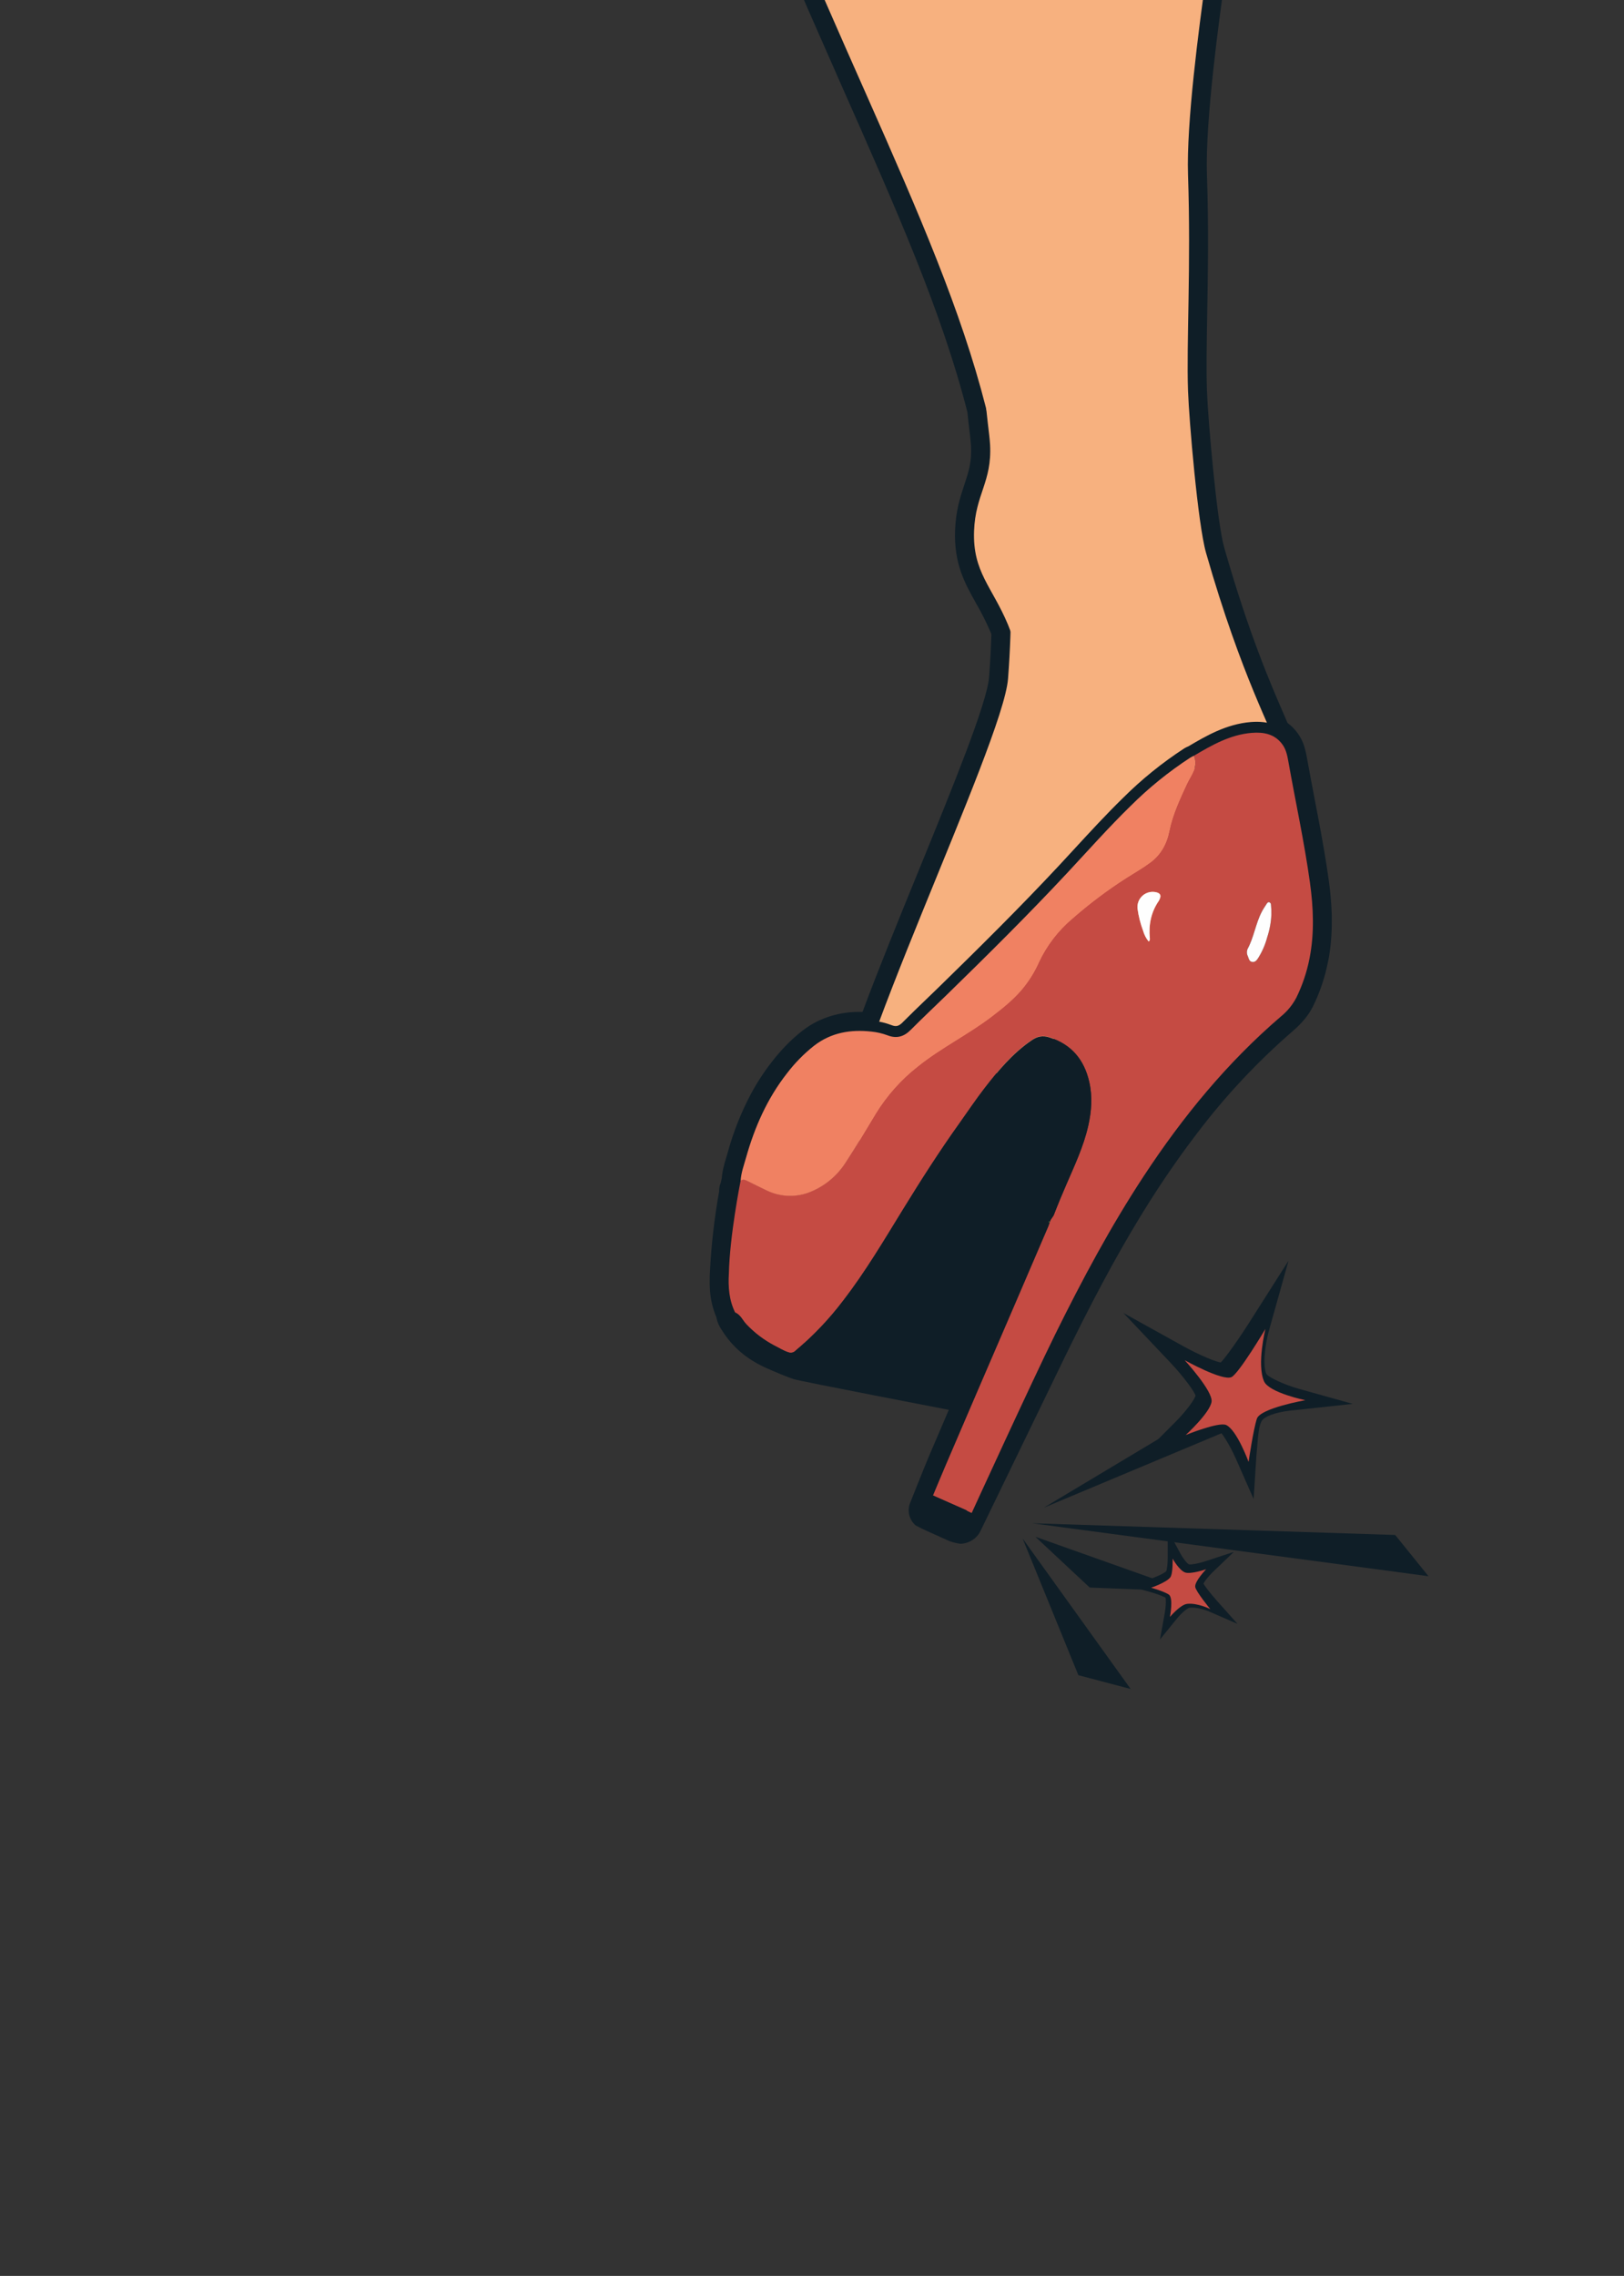
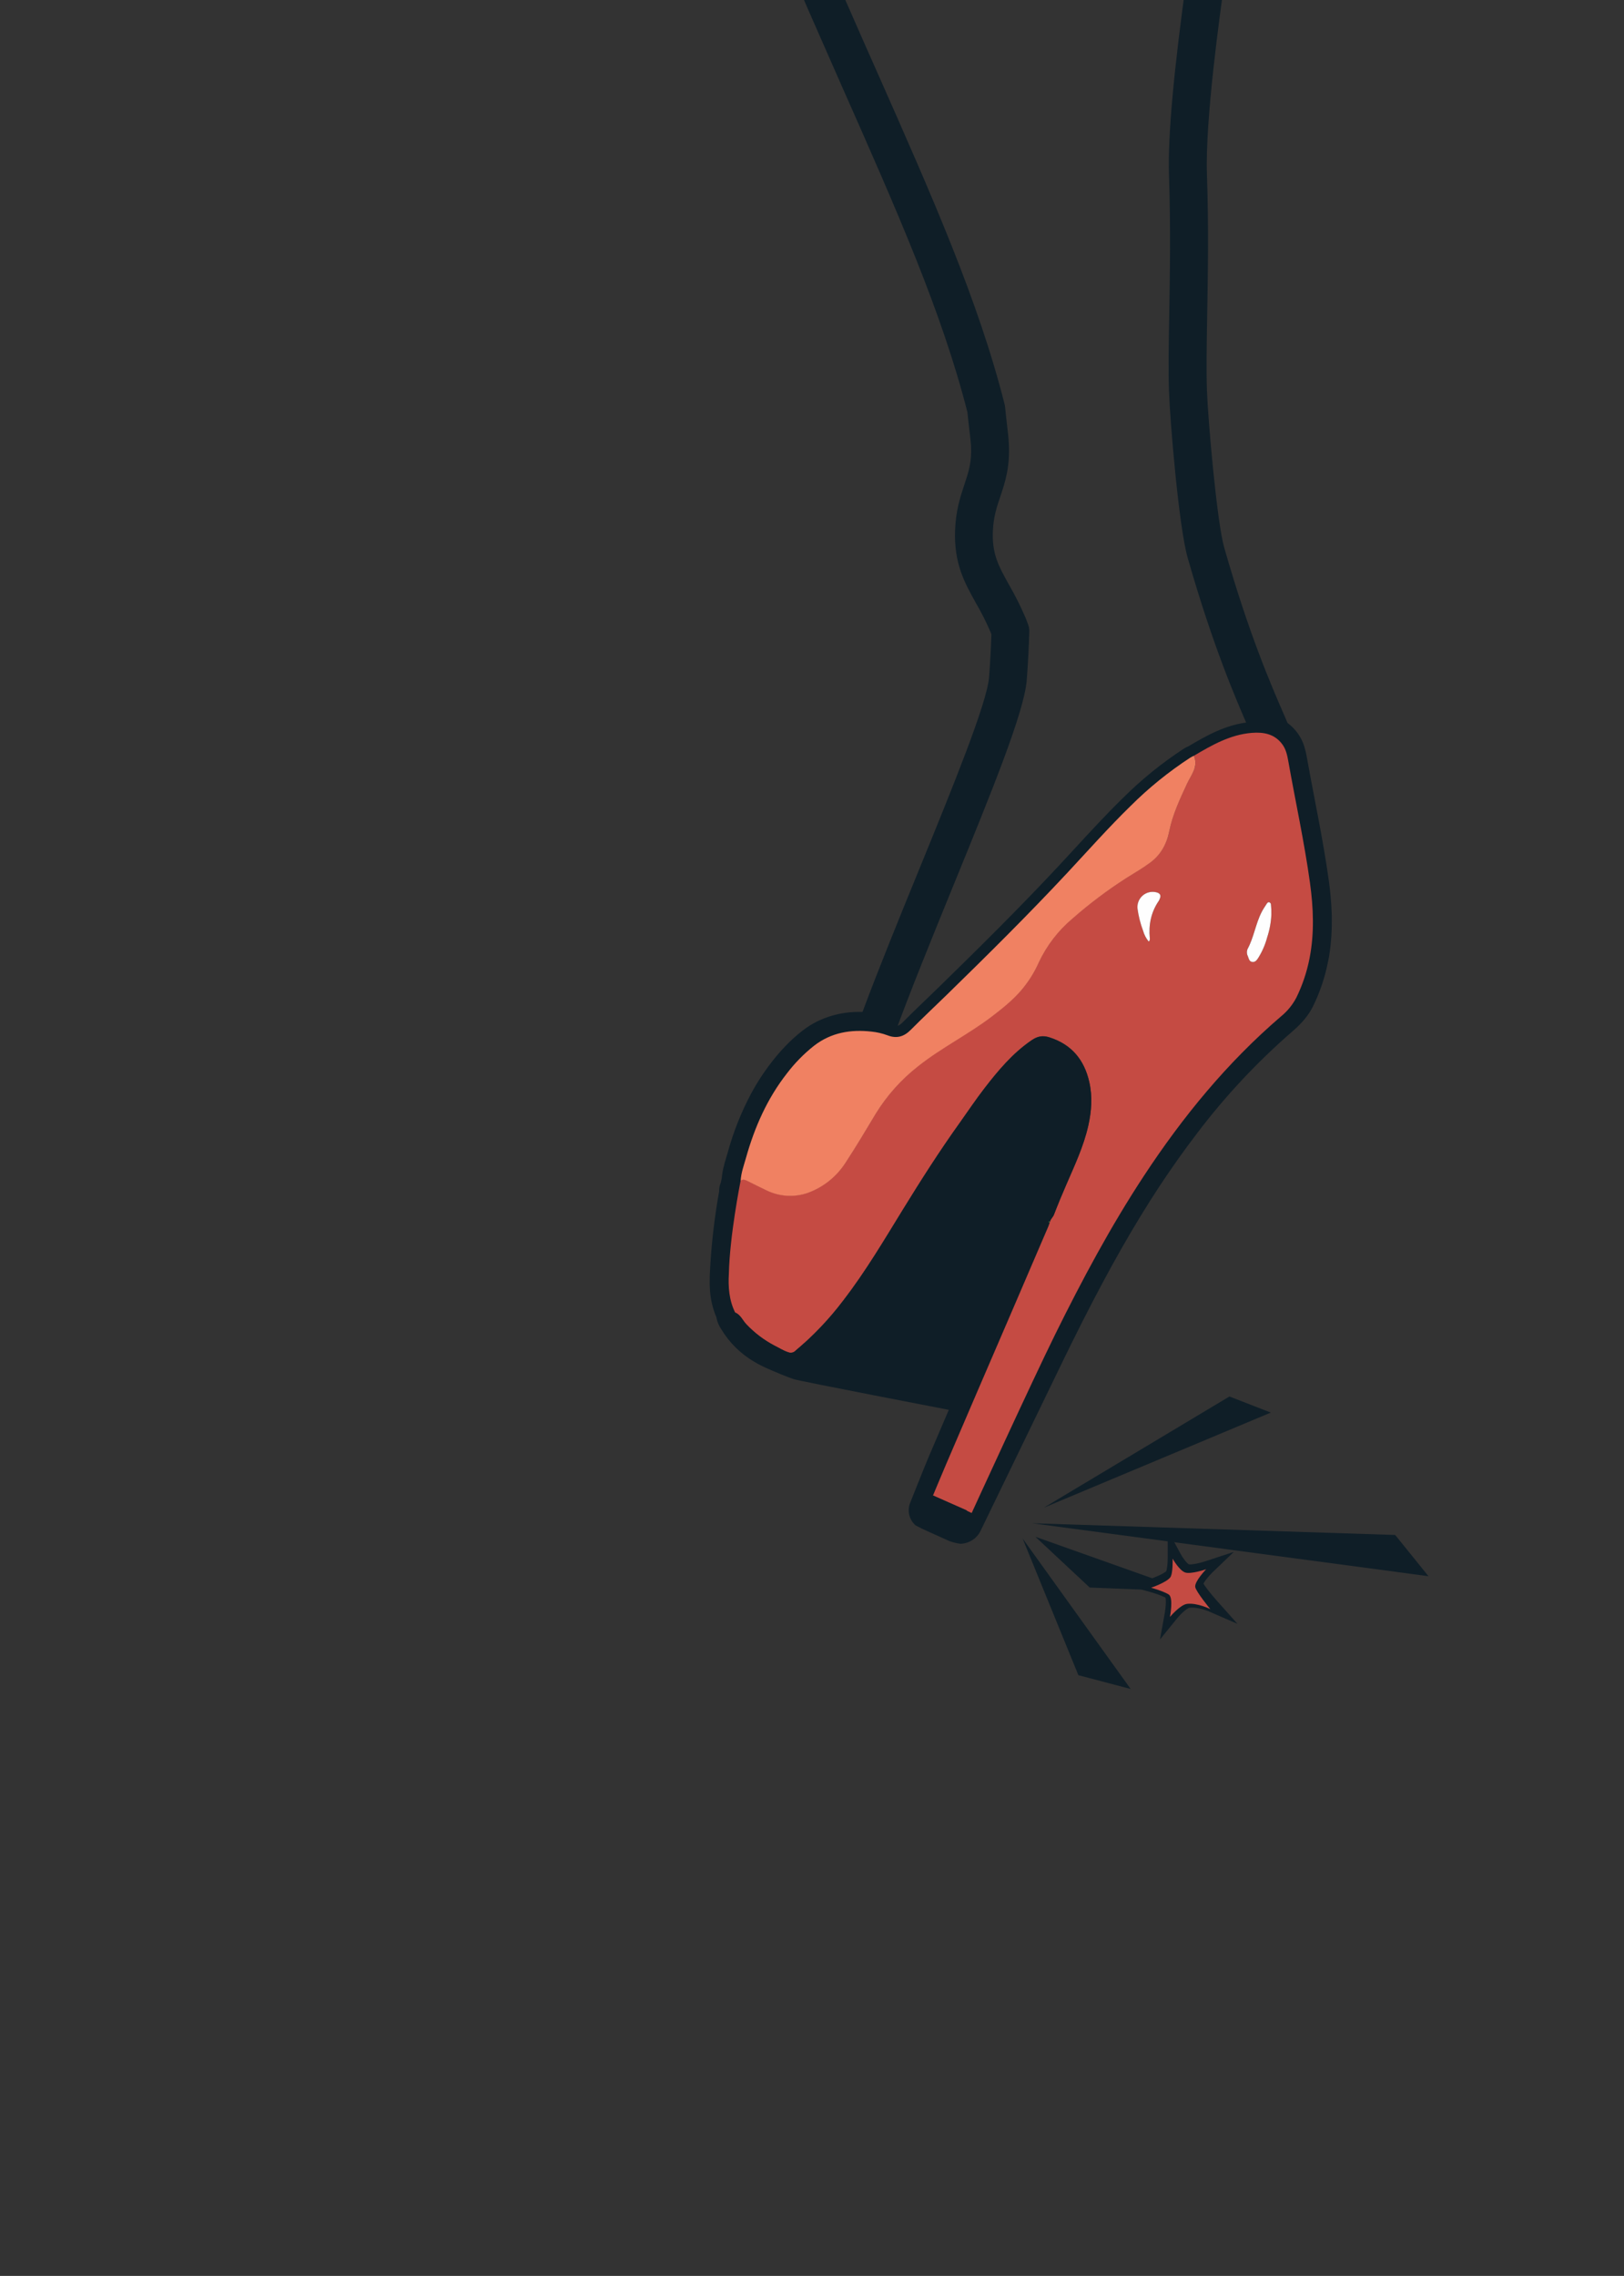
<svg xmlns="http://www.w3.org/2000/svg" width="870" height="1219" viewBox="0 0 870 1219" fill="none">
  <rect x="0" y="0" width="870" height="1219" fill="#333333" stroke="none" />
  <g clip-path="url(#clip0_0_77)">
    <path d="M514.6 826.87C512.498 826.606 510.435 826.1 508.45 825.36L496.7 820.05C494.531 819.123 492.415 818.078 490.36 816.92C488.989 815.668 487.956 814.089 487.36 812.33C486.62 810.117 486.62 807.723 487.36 805.51C487.49 805.11 495.69 784.58 497.29 780.84C500.957 772.26 504.623 763.687 508.29 755.12C508.29 755.12 428.09 739.69 425.13 738.67L422.52 737.73C419.52 736.59 416.59 735.35 413.77 734.15L412.91 733.78C412.616 733.656 412.329 733.516 412.05 733.36C411.788 733.278 411.531 733.181 411.28 733.07C409.4 732.25 407.57 731.35 405.85 730.41C405.27 730.09 404.68 729.75 404.1 729.41C396.846 725.174 390.767 719.188 386.42 712L386.25 711.72C385.724 710.89 385.257 710.024 384.85 709.13C384.396 708.105 384.061 707.031 383.85 705.93C383.85 705.82 383.85 705.71 383.8 705.6C381.828 700.961 380.658 696.021 380.34 690.99C380.26 689.99 380.21 688.89 380.18 687.8C380.18 686.31 380.18 684.8 380.23 683.15C380.23 682.65 380.28 682.15 380.31 681.63C381.011 667.042 382.661 652.514 385.25 638.14C385.217 637.349 385.274 636.558 385.42 635.78C385.573 634.95 385.824 634.14 386.17 633.37L386.66 631.03C386.818 629.126 387.123 627.237 387.57 625.38C388.03 623.38 388.57 621.55 389.12 619.78C389.37 618.95 389.63 618.11 389.86 617.28C392.82 606.428 396.972 595.938 402.24 586C405.508 579.91 409.289 574.109 413.54 568.66C416.482 564.86 419.683 561.269 423.12 557.91C423.827 557.243 424.547 556.577 425.28 555.91C426.78 554.55 428.33 553.25 429.88 552.05C430.6 551.49 431.33 550.96 432.06 550.46C434.23 548.961 436.521 547.647 438.91 546.53C445.671 543.457 453.024 541.907 460.45 541.99H460.75H462.06C470.93 518.23 481.81 491.57 492.38 465.71C510.28 421.86 528.8 376.51 529.86 362.71C530.45 355.02 530.86 347.3 531.11 339.71C530.94 339.27 530.77 338.85 530.61 338.46C528.328 333.149 525.723 327.983 522.81 322.99C516.74 312.11 511 301.83 511.65 283.99C512.04 273.34 514.5 265.99 516.65 259.49C518.89 252.77 520.65 247.49 520.19 238.74C520.06 236.5 519.69 233.35 519.25 229.74C518.92 227.01 518.56 223.94 518.25 220.74C504.62 167.27 480.77 113.42 450.61 45.33L444 30.31C415.66 -33.77 383.2 -109.83 357.36 -188.04C329.37 -273.047 320.9 -363.269 332.58 -452C332.853 -454.076 333.762 -456.018 335.181 -457.557C336.601 -459.097 338.462 -460.16 340.51 -460.6L475.54 -489.77C477.553 -490.205 479.65 -490.019 481.555 -489.237C483.46 -488.455 485.083 -487.114 486.21 -485.39C511.57 -446.61 537.8 -406.51 554.73 -361.83C560.52 -346.53 565.19 -330.75 569.73 -315.49C573.35 -303.27 577.08 -290.63 581.33 -278.49C586.5 -263.76 591.95 -259.16 598.85 -253.33C606.55 -246.82 615.28 -239.44 622.49 -219.94C650.65 -143.8 666.09 -82.27 656.12 -10.94C653.51 7.67 645.59 64.32 646.57 93.32C647.57 121.66 647.07 147.95 646.7 169.08C646.43 184.79 646.2 198.37 646.57 208.95C647.14 225.18 651.92 279.58 655.82 293.25C669 339.47 680.9 366.81 688 383.15C688.63 384.61 689.23 385.97 689.77 387.24C691.866 388.796 693.708 390.669 695.23 392.79C696.815 394.999 698.021 397.456 698.8 400.06C699.381 402.002 699.835 403.979 700.16 405.98C701.47 413.34 702.91 420.83 704.3 428.08L704.69 430.16C705.69 435.36 706.75 440.89 707.76 446.47C708.87 452.56 709.76 457.96 710.58 462.97C711.02 465.79 711.43 468.6 711.81 471.3C712.19 474 712.52 476.78 712.76 479.35C713.13 483.1 713.36 486.76 713.45 490.24C713.45 491.15 713.45 492.07 713.45 492.99C713.45 494.85 713.45 496.72 713.37 498.53C713.29 500.34 713.18 502.28 713.02 504.1C712.86 505.92 712.64 507.87 712.39 509.71C712.14 511.55 711.8 513.5 711.39 515.34C709.784 523.472 707.128 531.362 703.49 538.81C701.15 543.59 697.69 547.81 692.59 552.23C673.593 568.678 656.372 587.072 641.21 607.11C634.49 615.88 627.78 625.35 621.21 635.28C607.54 656.06 594.33 679.28 579.65 708.28C577.83 711.88 576.027 715.487 574.24 719.1C572.673 722.267 571.113 725.447 569.56 728.64C563.46 741.16 525.8 818.95 525.56 819.39C524.789 821.208 523.588 822.813 522.06 824.065C520.533 825.317 518.724 826.18 516.79 826.58C516.071 826.745 515.337 826.842 514.6 826.87ZM572.24 657.34L572.13 657.71C571.836 658.729 571.485 659.73 571.08 660.71C565.027 674.903 558.94 689.063 552.82 703.19L542.44 727.26C539.107 734.973 535.773 742.677 532.44 750.37C526.92 763.19 521.413 776.013 515.92 788.84C514.34 792.52 512.81 796.22 511.27 799.92L510.7 801.27C511.48 800.562 512.368 799.981 513.33 799.55L519.16 787.34C523.367 778.553 527.547 769.757 531.7 760.95L532.89 758.43C539.37 744.75 545.23 732.43 551.37 719.78C552.943 716.56 554.52 713.343 556.1 710.13C557.92 706.47 559.75 702.8 561.59 699.13C576.59 669.37 590.21 645.52 604.31 624.08C611.11 613.75 618.11 603.87 625.12 594.72C641.132 573.539 659.326 554.099 679.4 536.72C681.807 534.836 683.804 532.482 685.27 529.8C688.135 523.939 690.226 517.73 691.49 511.33C691.78 509.86 692.03 508.33 692.25 506.82C692.47 505.31 692.63 503.82 692.76 502.27C692.89 500.72 692.99 499.27 693.05 497.68C693.11 496.09 693.13 494.61 693.12 493.04C693.12 492.26 693.12 491.48 693.12 490.7C693.04 487.7 692.84 484.52 692.52 481.24C692.3 478.95 692.01 476.52 691.67 474.03C691.33 471.54 690.91 468.76 690.49 466.03C689.73 461.19 688.83 455.95 687.75 450.03C686.75 444.54 685.75 439.03 684.75 433.91L684.35 431.83C682.95 424.52 681.5 416.95 680.17 409.46C679.986 408.303 679.736 407.158 679.42 406.03C679.284 405.541 679.075 405.076 678.8 404.65C678.496 404.208 678.121 403.82 677.69 403.5C677.526 403.381 677.352 403.278 677.17 403.19C674.992 402.104 673.275 400.273 672.33 398.03C671.5 396.03 670.51 393.77 669.38 391.19C662.07 374.39 649.83 346.28 636.25 298.76C631.49 282.1 626.79 225.46 626.25 209.59C625.85 198.47 626.09 184.65 626.37 168.64C626.75 146.64 627.18 121.74 626.25 93.92C625.55 73.23 628.73 37.98 635.98 -13.84C645.36 -80.98 630.48 -139.84 603.41 -213.01C598.06 -227.48 592.34 -232.31 585.72 -237.91C577.95 -244.47 569.14 -251.91 562.14 -271.91C557.73 -284.5 553.92 -297.38 550.23 -309.84C545.83 -324.74 541.23 -340.15 535.74 -354.74C520.39 -395 496.56 -432.35 473 -468.41L351.85 -442.24C341.919 -358.815 350.378 -274.227 376.63 -194.42C402.21 -117.04 434.43 -41.55 462.57 22.09L469.22 37.09C499.91 106.38 524.15 161.09 538.17 216.49C538.3 216.992 538.391 217.504 538.44 218.02C538.75 221.23 539.11 224.31 539.44 227.3C539.92 231.3 540.33 234.74 540.44 237.63C541.14 250.23 538.35 258.63 535.88 265.95C533.88 271.89 532.18 277.02 531.88 284.74C531.44 296.9 535.04 303.34 540.48 313.09C543.765 318.762 546.707 324.626 549.29 330.65C549.79 331.85 550.29 333.13 550.81 334.58C551.244 335.778 551.448 337.047 551.41 338.32C551.17 346.84 550.71 355.57 550.04 364.26C548.74 381.26 531.3 423.92 511.11 473.37C499.52 501.75 487.54 531.1 478.38 556.25C477.569 558.474 476.007 560.346 473.965 561.543C471.923 562.74 469.527 563.188 467.19 562.81C466.69 562.73 466.19 562.66 465.68 562.6C463.977 562.404 462.264 562.297 460.55 562.28C456.028 562.167 451.537 563.069 447.41 564.92C446.051 565.56 444.747 566.309 443.51 567.16C443.08 567.46 442.65 567.77 442.22 568.1C441.08 568.99 439.93 569.95 438.82 570.95C438.26 571.46 437.71 571.95 437.17 572.49C434.403 575.199 431.827 578.096 429.46 581.16C425.924 585.699 422.78 590.53 420.06 595.6C415.5 604.233 411.911 613.346 409.36 622.77C409.09 623.77 408.8 624.69 408.51 625.66C408.04 627.19 407.61 628.66 407.29 629.98C407.055 630.966 406.901 631.969 406.83 632.98C406.799 633.507 406.732 634.032 406.63 634.55L405.63 639.23V639.35C405.601 639.639 405.558 639.926 405.5 640.21C402.878 654.287 401.225 668.527 400.55 682.83C400.55 683.23 400.53 683.62 400.49 684C400.44 685.21 400.43 686.31 400.49 687.37C400.49 688.08 400.54 688.78 400.59 689.48C400.76 692.626 401.549 695.708 402.91 698.55C403.4 699.515 403.738 700.551 403.91 701.62C406.522 705.89 410.167 709.432 414.51 711.92C414.89 712.15 415.28 712.37 415.67 712.58C416.46 713.02 417.3 713.45 418.17 713.85C418.717 713.97 419.254 714.127 419.78 714.32C420.703 714.671 421.58 715.134 422.39 715.7C424.9 716.77 427.29 717.78 429.69 718.7L431.76 719.45C433.33 719.99 434.76 720.45 436.17 720.78C436.836 720.741 437.504 720.741 438.17 720.78C440.003 720.937 441.812 721.306 443.56 721.88C443.94 722 444.46 722.15 444.64 722.19C455.99 724.19 467.48 726.47 478.58 728.63L486.58 730.19L487.74 730.41L489.35 730.68H489.67C492.454 731.087 495.202 731.709 497.89 732.54L500.81 733.1C501.699 733.032 502.593 733.079 503.47 733.24C504.208 733.369 504.929 733.58 505.62 733.87C506.123 733.835 506.627 733.835 507.13 733.87C508.187 733.952 509.229 734.171 510.23 734.52C510.44 734.22 510.73 733.78 511.1 733.16C514.678 727.053 517.826 720.705 520.52 714.16C520.93 713.16 521.34 712.22 521.74 711.25C523.073 708.03 524.387 704.8 525.68 701.56C533 683.39 540.57 664.56 553.78 648.22C554.059 647.865 554.363 647.531 554.69 647.22C556.196 645.273 558.357 643.938 560.773 643.464C563.188 642.989 565.694 643.406 567.825 644.639C569.956 645.871 571.567 647.834 572.361 650.164C573.154 652.495 573.076 655.033 572.14 657.31L572.24 657.34Z" fill="#0F1E27" />
-     <path d="M342.66 -450.66C331.145 -363.454 339.465 -274.773 367 -191.23C391.29 -117.74 422 -44.59 453.28 26.2C513.14 161.56 549.66 238.2 540.02 363.51C537.33 398.44 448.74 579.34 453.28 614.08C453.98 619.38 514.39 567.87 518.28 571.59C526.85 579.9 541.06 573.59 550.62 566.43C613.45 519.58 658.81 510.69 670.73 433.23C672.07 424.48 686.67 410.67 684.63 402.06C682.3 392.23 665.36 363.51 646.08 296.06C641.72 280.79 637 225.18 636.44 209.32C635.54 183.73 638.09 142.43 636.44 93.67C635.51 66.03 642.25 15.05 646.08 -12.33C656.23 -84.95 638.42 -147.66 612.99 -216.43C600.33 -250.65 583.85 -240.71 571.77 -275.14C562.15 -302.57 555.58 -331.03 545.28 -358.21C528.82 -401.65 503.19 -440.92 477.76 -479.81" fill="#F7B17F" />
-     <path d="M521.82 284.4C521.02 306.4 531.51 314.24 540 334.6C546.54 350.27 551.22 379.3 557.75 394.97C559.26 398.6 561.18 402.61 564.9 403.87C570.9 405.87 576.3 399.34 578.39 393.35C584.22 376.56 580.95 358.15 577.62 340.7L562.85 263.22C558.85 242.32 555.08 221.31 549.96 200.65C546.83 188.05 544.9 172.81 532.96 185.87C523.26 196.43 529.73 226.05 530.4 238.22C531.46 258.16 522.53 264.66 521.82 284.4Z" fill="#F7B17F" />
    <path d="M514.62 822.58C513.117 822.549 511.641 822.18 510.3 821.5C508.12 820.5 505.97 819.44 503.83 818.66C502.588 818.195 501.382 817.64 500.22 817C499.338 816.455 498.376 816.051 497.37 815.8C496.65 815.71 495.952 815.49 495.31 815.15C489.93 812.33 491.12 807.7 491.41 806.8C491.58 806.28 491.73 805.65 491.9 804.98C492.357 802.518 493.303 800.172 494.68 798.08L496.51 793.7C498.06 789.97 499.61 786.24 501.2 782.52C505.8 771.773 510.41 761.03 515.03 750.29C513.684 750.695 512.286 750.9 510.88 750.9C510.714 750.91 510.547 750.91 510.38 750.9C509.889 750.96 509.392 750.96 508.9 750.9L507.38 750.7C506.817 750.628 506.268 750.473 505.75 750.24C505.202 750.29 504.649 750.26 504.11 750.15L500.99 749.54C500.814 749.507 500.641 749.464 500.47 749.41C500.332 749.4 500.195 749.38 500.06 749.35L494.24 748.25C493.94 748.191 493.646 748.108 493.36 748C491.201 747.316 488.986 746.824 486.74 746.53C485.74 746.35 484.63 746.17 483.59 745.97L475.52 744.4C464.52 742.25 453.05 740.03 441.81 738C440.845 737.819 439.893 737.575 438.96 737.27C438.339 737.059 437.7 736.908 437.05 736.82C436.185 737.02 435.285 737.02 434.42 736.82C427.65 735.38 421.48 732.75 415.52 730.21L414.6 729.82C414.318 729.704 414.047 729.564 413.79 729.4C413.521 729.323 413.257 729.23 413 729.12C402.71 724.65 395.22 718.33 390.09 709.79L389.9 709.48C388.884 707.982 388.224 706.272 387.97 704.48C384.31 696.37 384.23 688.22 384.59 681.94C385.303 667.356 386.973 652.835 389.59 638.47C389.459 637.194 389.706 635.907 390.3 634.77L390.95 631.69C391.314 628.074 392.089 624.511 393.26 621.07C393.52 620.21 393.78 619.35 394.02 618.49C399.3 599.7 406.8 584.27 416.94 571.32C421.451 565.397 426.689 560.065 432.53 555.45C442.19 547.99 453.66 545.13 467.61 546.7C471.032 547.054 474.393 547.85 477.61 549.07C479.77 549.91 481.31 549.9 483.61 547.53C487.68 543.43 491.89 539.38 495.96 535.47C498.32 533.2 500.68 530.94 503.02 528.65C524.11 508.07 546.53 485.9 567.62 463.28C570.48 460.22 573.323 457.143 576.15 454.05C584.26 445.25 592.64 436.15 601.41 427.58C611.472 417.523 622.559 408.548 634.49 400.8C635.132 400.419 635.8 400.085 636.49 399.8L636.77 399.67C645.77 394.34 656.93 387.79 670.09 386.73C679.88 385.94 686.97 388.73 691.76 395.37C694.6 399.3 695.4 403.82 695.93 406.8C697.24 414.14 698.67 421.61 700.05 428.8C702.75 442.87 705.54 457.42 707.56 471.93C709.84 488.42 709.75 501.93 707.27 514.55C705.734 522.318 703.196 529.855 699.72 536.97C697.309 541.61 693.957 545.696 689.88 548.97C663.73 571.42 640.14 598.88 617.75 632.91C602.32 656.38 587.75 682.39 570.52 717.24C562.22 734.03 554.06 751.24 546.17 767.94C542.017 776.72 537.85 785.493 533.67 794.26C532.03 797.68 530.4 801.097 528.78 804.51L526.33 809.64C526.001 810.339 525.535 810.964 524.96 811.48C524.86 811.62 524.76 811.77 524.63 811.94C524.378 813.472 523.726 814.911 522.74 816.11C522.375 816.577 522.07 817.088 521.83 817.63C521.397 818.656 520.76 819.584 519.957 820.356C519.154 821.128 518.203 821.728 517.16 822.12C516.346 822.419 515.487 822.574 514.62 822.58ZM503.92 805.67C504.55 805.97 505.14 806.28 505.68 806.56C506.378 806.933 507.095 807.267 507.83 807.56C509.15 808.03 510.43 808.56 511.69 809.12C511.611 807.697 512.051 806.293 512.928 805.17C513.806 804.046 515.06 803.279 516.46 803.01L518.17 799.42L523.07 789.16C527.257 780.413 531.42 771.653 535.56 762.88C543.47 746.17 551.65 728.88 559.99 712C577.45 676.7 592.23 650.3 607.99 626.42C630.99 591.42 655.29 563.19 682.29 540.01C685.142 537.749 687.5 534.928 689.22 531.72C692.246 525.525 694.455 518.964 695.79 512.2C698.01 500.94 698.07 488.63 695.97 473.48C693.97 459.27 691.24 444.87 688.57 430.95C687.17 423.69 685.73 416.18 684.42 408.76C683.93 406.02 683.42 403.76 682.3 402.19C680.01 399.02 676.77 397.92 671.11 398.37C660.56 399.22 651.04 404.85 642.64 409.83L642.25 410.04L641.5 410.39C641.29 410.49 641 410.62 640.9 410.68C629.645 418.012 619.185 426.498 609.69 436C601.15 444.34 592.87 453.33 584.87 462C582.023 465.1 579.163 468.197 576.29 471.29C555.03 494.08 532.49 516.36 511.29 537.05C508.92 539.36 506.54 541.64 504.16 543.93C500.16 547.8 495.98 551.8 492 555.8C485.23 562.63 478.12 561.87 473.36 560.03C471.071 559.175 468.681 558.617 466.25 558.37C455.35 557.14 446.91 559.17 439.7 564.74C434.636 568.763 430.094 573.402 426.18 578.55C417 590.27 410.18 604.36 405.32 621.64C405.06 622.58 404.78 623.51 404.5 624.44C404.01 626.06 403.5 627.63 403.19 629.15C403.514 629.774 403.72 630.452 403.8 631.15C403.837 631.405 403.853 631.662 403.85 631.92C403.849 632.723 403.684 633.518 403.366 634.255C403.048 634.993 402.583 635.658 402 636.21L401.54 638.39C401.54 638.49 401.49 638.59 401.46 638.69C401.45 638.935 401.42 639.18 401.37 639.42C398.716 653.692 397.045 668.129 396.37 682.63C395.93 690.28 396.78 695.79 399.13 700.5C399.527 701.285 399.739 702.15 399.75 703.03C399.82 703.15 399.89 703.27 399.96 703.37L400.21 703.78C403.89 709.92 409.35 714.58 416.87 718C418.092 718.198 419.244 718.7 420.22 719.46C425.255 721.783 430.477 723.676 435.83 725.12C438.048 724.959 440.276 725.262 442.37 726.01C442.879 726.179 443.396 726.319 443.92 726.43C455.24 728.43 466.7 730.7 477.79 732.86L485.85 734.43C486.79 734.61 487.74 734.77 488.69 734.93C491.471 735.312 494.215 735.93 496.89 736.78L500.72 737.5C501.482 737.387 502.258 737.414 503.01 737.58C503.672 737.717 504.304 737.967 504.88 738.32C506.45 738.058 508.062 738.271 509.51 738.93C510.205 738.86 510.907 738.901 511.59 739.05C512.39 738.8 513.28 738.05 514.8 735.46C518.985 728.23 522.635 720.703 525.72 712.94C527.07 709.71 528.38 706.45 529.72 703.2C536.92 685.33 544.36 666.84 557.17 650.96C557.385 650.703 557.619 650.462 557.87 650.24L557.98 650.05C558.776 648.703 560.074 647.727 561.589 647.337C563.105 646.946 564.713 647.174 566.06 647.97C567.407 648.766 568.383 650.064 568.774 651.579C569.164 653.095 568.936 654.703 568.14 656.05L567.98 656.57C567.737 657.44 567.443 658.295 567.1 659.13C561.04 673.283 554.967 687.43 548.88 701.57L538.62 725.38L528.55 748.75C523.043 761.57 517.537 774.397 512.03 787.23C510.46 790.91 508.92 794.6 507.38 798.3C506.67 799.99 505.97 801.69 505.26 803.39C505.03 803.917 504.731 804.412 504.37 804.86C504.177 805.104 504.025 805.377 503.92 805.67Z" fill="#0F1E27" />
    <path d="M639.59 404.79C649.27 399.06 659.05 393.46 670.59 392.53C676.95 392.02 682.91 393.09 687.02 398.76C688.96 401.44 689.61 404.61 690.17 407.76C694.01 429.41 698.73 450.91 701.75 472.7C703.63 486.25 704.19 499.86 701.52 513.37C700.093 520.648 697.719 527.708 694.46 534.37C692.39 538.296 689.538 541.757 686.08 544.54C657.33 569.22 633.61 598.17 612.86 629.72C594.98 656.91 579.68 685.54 565.27 714.72C552.65 740.26 520.55 810.37 520.55 810.37L499.82 801C499.82 801 504.31 790.18 506.62 784.8C512.113 771.96 517.62 759.13 523.14 746.31C529.907 730.577 536.683 714.85 543.47 699.13C549.55 684.99 555.623 670.847 561.69 656.7C562.07 655.81 562.3 654.85 562.6 653.92C563.01 652.65 564.1 651.82 564.6 650.52C566.68 645.15 568.91 639.83 571.2 634.52C575.66 624.19 580.48 614.03 582.99 602.94C584.76 595.08 585.32 587.29 583.54 579.44C580.83 567.53 574.03 559.3 562.08 555.53C558.44 554.38 555.63 555.07 552.62 557.13C542.51 564.04 534.78 573.28 527.41 582.82C522.75 588.82 518.51 595.22 514.08 601.43C503.33 616.43 493.38 632.06 483.69 647.81C473.54 664.31 463.69 681 451.84 696.39C444.337 706.327 435.736 715.385 426.2 723.39C425.727 723.896 425.115 724.252 424.441 724.414C423.768 724.575 423.061 724.536 422.41 724.3C419.67 723.43 417.35 721.9 414.84 720.66C409.245 717.721 404.177 713.876 399.84 709.28C397.84 707.22 396.78 704.18 393.84 702.99C390.55 696.39 390.06 689.31 390.47 682.15C390.93 661.84 396.47 633.91 396.77 632.35C397.82 631.41 398.94 631.74 400 632.25C403.5 633.95 407 635.75 410.48 637.39C413.927 639.099 417.68 640.102 421.52 640.341C425.359 640.579 429.208 640.049 432.84 638.78C441.17 635.731 448.268 630.028 453.04 622.55C458.67 613.97 463.9 605.13 469.19 596.34C475.158 586.638 482.807 578.077 491.78 571.06C504.2 561.06 518.6 554.06 531.25 544.43C536.84 540.17 542.25 535.82 546.93 530.5C550.868 525.931 554.109 520.806 556.55 515.29C560.782 506.274 566.924 498.286 574.55 491.88C583.697 483.864 593.442 476.556 603.7 470.02C607.9 467.37 612.23 464.89 616.21 461.93C621.84 457.76 625 452.06 626.4 445.08C628.2 436.17 632.09 427.94 635.89 419.71C638.08 415.08 642.1 410.71 639.59 404.79ZM678.84 502.06C680.136 498.131 680.889 494.043 681.08 489.91C681.13 488.137 681.06 486.363 680.87 484.6C680.881 484.328 680.812 484.059 680.671 483.827C680.531 483.594 680.325 483.407 680.08 483.29C679.33 483 678.91 483.58 678.58 484.08C677.66 485.49 676.71 486.9 675.93 488.39C672.65 494.74 671.75 501.99 668.33 508.3C668.076 508.925 667.963 509.598 667.998 510.272C668.032 510.946 668.214 511.604 668.53 512.2C669.01 513.42 669.29 514.98 670.83 515.2C672.37 515.42 673.39 514.1 674.14 512.91C676.233 509.545 677.817 505.889 678.84 502.06ZM615.38 504.31C615.626 504.099 615.811 503.827 615.919 503.522C616.026 503.216 616.05 502.888 615.99 502.57C615.29 495.32 616.63 488.57 620.81 482.49C621.035 482.105 621.222 481.7 621.37 481.28C622.19 479.39 621.28 478.38 619.55 477.94C618.277 477.611 616.944 477.594 615.664 477.891C614.383 478.189 613.194 478.791 612.197 479.648C611.199 480.505 610.424 481.59 609.937 482.811C609.45 484.032 609.266 485.352 609.4 486.66C609.954 490.723 610.96 494.711 612.4 498.55C612.986 500.655 614 502.616 615.38 504.31Z" fill="#C54B43" />
    <path d="M393.84 703.09C396.77 704.28 397.84 707.32 399.84 709.38C404.177 713.976 409.246 717.821 414.84 720.76C417.35 722 419.67 723.53 422.41 724.4C423.062 724.636 423.768 724.675 424.442 724.514C425.115 724.352 425.727 723.996 426.2 723.49C435.737 715.485 444.338 706.427 451.84 696.49C463.7 681.1 473.54 664.41 483.69 647.91C493.38 632.16 503.33 616.58 514.08 601.53C518.51 595.32 522.75 588.96 527.41 582.92C534.78 573.38 542.51 564.14 552.62 557.23C555.62 555.17 558.44 554.48 562.08 555.63C574.03 559.4 580.83 567.63 583.54 579.54C585.32 587.39 584.76 595.18 582.99 603.04C580.48 614.13 575.66 624.29 571.2 634.62C568.91 639.9 566.68 645.22 564.6 650.62C564.1 651.92 563.01 652.75 562.6 654.02C562.604 654.052 562.602 654.085 562.593 654.116C562.584 654.148 562.569 654.177 562.548 654.202C562.528 654.228 562.502 654.248 562.473 654.263C562.444 654.279 562.413 654.288 562.38 654.29C562.313 654.265 562.241 654.256 562.17 654.264C562.098 654.271 562.03 654.296 561.97 654.334C561.91 654.373 561.859 654.426 561.823 654.487C561.786 654.549 561.765 654.618 561.76 654.69C547.24 672.69 539.88 694.29 531.19 715.23C527.996 723.255 524.219 731.036 519.89 738.51C517.89 741.93 515.42 745.04 510.89 745.07C510.818 744.984 510.728 744.915 510.626 744.867C510.524 744.819 510.413 744.795 510.3 744.795C510.188 744.795 510.077 744.819 509.975 744.867C509.873 744.915 509.782 744.984 509.71 745.07L508.19 744.87C507.3 744.26 506.39 743.75 505.29 744.38L502.17 743.77C501.95 743.22 501.63 743.18 501.17 743.58L495.35 742.47C491.91 741.24 488.28 740.89 484.72 740.2C470.72 737.5 456.84 734.74 442.86 732.2C440.49 731.77 438.2 730.45 435.65 731.09C429.11 729.7 423.02 727.03 416.91 724.43C416.741 724.181 416.505 723.984 416.229 723.864C415.953 723.743 415.648 723.704 415.35 723.75C406.94 720.09 399.94 714.75 395.15 706.75C394.46 705.65 393.65 704.54 393.84 703.09Z" fill="#0F1E27" />
    <path d="M639.59 404.79C642.1 410.71 638.08 415.08 635.89 419.79C632.09 428.02 628.2 436.25 626.4 445.16C625 452.16 621.84 457.84 616.21 462.01C612.21 465.01 607.9 467.45 603.7 470.1C593.441 476.649 583.696 483.97 574.55 492C566.924 498.406 560.782 506.394 556.55 515.41C554.109 520.926 550.868 526.051 546.93 530.62C542.29 535.94 536.84 540.29 531.25 544.55C518.6 554.19 504.25 561.21 491.78 571.18C482.808 578.197 475.158 586.758 469.19 596.46C463.9 605.25 458.67 614.09 453.04 622.67C448.268 630.148 441.171 635.851 432.84 638.9C429.208 640.169 425.359 640.699 421.52 640.461C417.68 640.222 413.927 639.219 410.48 637.51C406.96 635.87 403.48 634.07 400 632.37C398.94 631.86 397.82 631.53 396.77 632.47C397 628.17 398.52 624.13 399.66 620.07C404.25 603.74 411.01 588.4 421.55 574.94C425.762 569.406 430.65 564.421 436.1 560.1C445.27 553.02 455.72 551.28 466.92 552.54C469.85 552.838 472.73 553.51 475.49 554.54C480.3 556.4 484.22 555.3 487.84 551.66C494.17 545.28 500.74 539.13 507.18 532.85C529.18 511.38 551.01 489.76 571.98 467.28C583.09 455.36 593.91 443.17 605.58 431.77C615.355 422.011 626.119 413.298 637.7 405.77C638.311 405.407 638.942 405.08 639.59 404.79Z" fill="#F08162" />
    <path d="M499.82 801L517.56 808.79C518.98 809.79 519.33 810.93 518.15 812.41C517.5 813.25 516.949 814.163 516.51 815.13C515.66 816.96 514.45 816.92 512.85 816.13C510.57 814.989 508.234 813.964 505.85 813.06C503.21 812.11 500.97 810.23 498.1 809.89C497.54 809.6 496.8 809.27 497.03 808.56C497.84 806.06 498 803.24 499.82 801Z" fill="#0F1E27" />
    <path d="M561.76 654.63C561.765 654.559 561.786 654.489 561.823 654.428C561.859 654.366 561.909 654.314 561.97 654.275C562.03 654.236 562.098 654.212 562.17 654.204C562.241 654.196 562.313 654.205 562.38 654.23C562.34 654.62 562.09 654.7 561.76 654.63Z" fill="#5CA345" />
    <path d="M678.84 502.06C677.819 505.896 676.235 509.559 674.14 512.93C673.39 514.12 672.47 515.47 670.83 515.22C669.19 514.97 669.01 513.42 668.53 512.22C668.214 511.624 668.032 510.966 667.998 510.292C667.963 509.618 668.077 508.945 668.33 508.32C671.75 502.01 672.65 494.76 675.93 488.41C676.71 486.92 677.66 485.51 678.58 484.1C678.91 483.6 679.33 483.02 680.08 483.31C680.325 483.427 680.531 483.614 680.672 483.847C680.812 484.079 680.881 484.348 680.87 484.62C681.06 486.383 681.13 488.157 681.08 489.93C680.888 494.056 680.134 498.137 678.84 502.06Z" fill="#FEFEFE" />
    <path d="M615.38 504.31C613.993 502.617 612.972 500.656 612.38 498.55C610.94 494.711 609.934 490.722 609.38 486.66C609.246 485.352 609.431 484.031 609.918 482.81C610.404 481.589 611.18 480.504 612.177 479.648C613.174 478.791 614.363 478.188 615.644 477.891C616.924 477.594 618.257 477.61 619.53 477.94C621.26 478.38 622.17 479.39 621.35 481.28C621.202 481.7 621.015 482.105 620.79 482.49C616.61 488.57 615.27 495.32 615.97 502.57C616.033 502.886 616.011 503.213 615.908 503.519C615.804 503.824 615.622 504.097 615.38 504.31Z" fill="#FEFEFE" />
    <path d="M577.7 897.24L547.82 824.02L605.72 904.64" fill="#0F1E27" />
    <path d="M583.77 850.3L554.68 823.11L637.17 852.41L583.77 850.3Z" fill="#0F1E27" />
    <path d="M552.96 815.87L765.26 844.23L747.42 822.14L552.96 815.87Z" fill="#0F1E27" />
    <path d="M559.15 807.55L680.79 756.59L658.62 747.97L559.15 807.55Z" fill="#0F1E27" />
-     <path d="M633.57 722C641.99 726.65 651.33 730.6 654.33 730.81C656.93 728.44 664.51 717.7 670.33 708.51L687.49 681.51L678.87 712.28C677.06 718.7 675.1 730.9 677.48 736.28C678.55 738.4 687.26 742.5 695.76 744.88L719.44 751.5L695 754.14C685.45 754.81 678.35 756.98 675.72 759.68C672.92 762.57 672.94 771.28 672.09 779.44L670.85 798.73L663.05 781.04C659.71 773.45 655.05 765.95 652.73 764.53C650.43 764.44 642.73 766.89 635.73 769.92L612.83 779.92L630.49 762.23C636.12 756.58 641.23 749.7 641.49 747.49C641.18 745.28 634.81 736.66 627.85 729.28L607 707.26L633.57 722Z" fill="#0F1E27" stroke="#0F1E27" stroke-width="2" stroke-miterlimit="10" />
-     <path d="M668.88 783C668.88 783 662.64 765.92 656.88 763.25C652.88 761.41 635.19 768.62 635.19 768.62C635.19 768.62 648.19 756.77 649.06 750.77C649.84 745.08 634.65 728.53 634.65 728.53C634.65 728.53 654.65 739.71 659.65 737.62C663.51 735.98 677.9 711.8 677.9 711.8C677.9 711.8 673.17 730.8 677.17 739.86C679.85 745.94 699.27 749.96 699.27 749.96C699.27 749.96 675.27 754.2 673.35 759.82C671.43 765.44 668.88 783 668.88 783Z" fill="#C54B43" />
    <path d="M648.8 841.5C646.28 843.96 643.89 847.12 643.64 848.29C644.24 849.75 647.88 854.36 651.05 857.91L659.17 867.02L647.97 862.15C647.91 862.15 641.74 859.47 637.04 860.15C635.47 860.36 631.97 863.52 629.69 866.34L623.1 874.47L624.97 864.16C625.4 861.82 625.86 857.33 625.29 855.27C625.29 855.12 625.2 855.03 625.18 854.96C622.435 853.634 619.573 852.566 616.63 851.77L608.23 849.39L616.52 846.65C619.52 845.65 624.36 843.57 625.62 842.1C626.09 841.33 626.62 837.46 626.56 834.1V823.46L631.62 832.82C632.78 834.96 635.14 838.23 636.57 838.82C637.64 839.24 642.19 838.45 646.11 837.15L657.11 833.54L648.8 841.5Z" fill="#0F1E27" stroke="#0F1E27" stroke-width="2" stroke-miterlimit="10" />
    <path d="M616.66 850.39C616.66 850.39 624.66 847.7 626.89 844.92C628.46 843 628.19 834.84 628.19 834.84C628.19 834.84 631.62 840.95 634.77 842.19C637.77 843.37 646.13 840.52 646.13 840.52C646.13 840.52 639.97 846.89 640.29 849.93C640.54 852.32 648.35 861.83 648.35 861.83C648.35 861.83 641.53 858.42 635.98 859.04C632.27 859.46 626.76 866.04 626.76 866.04C626.76 866.04 628.76 855.78 626.12 854.04C623.48 852.3 616.66 850.39 616.66 850.39Z" fill="#C54B43" />
  </g>
  <defs>
    <clipPath id="clip0_0_77">
      <rect width="870" height="1219" fill="white" />
    </clipPath>
  </defs>
</svg>